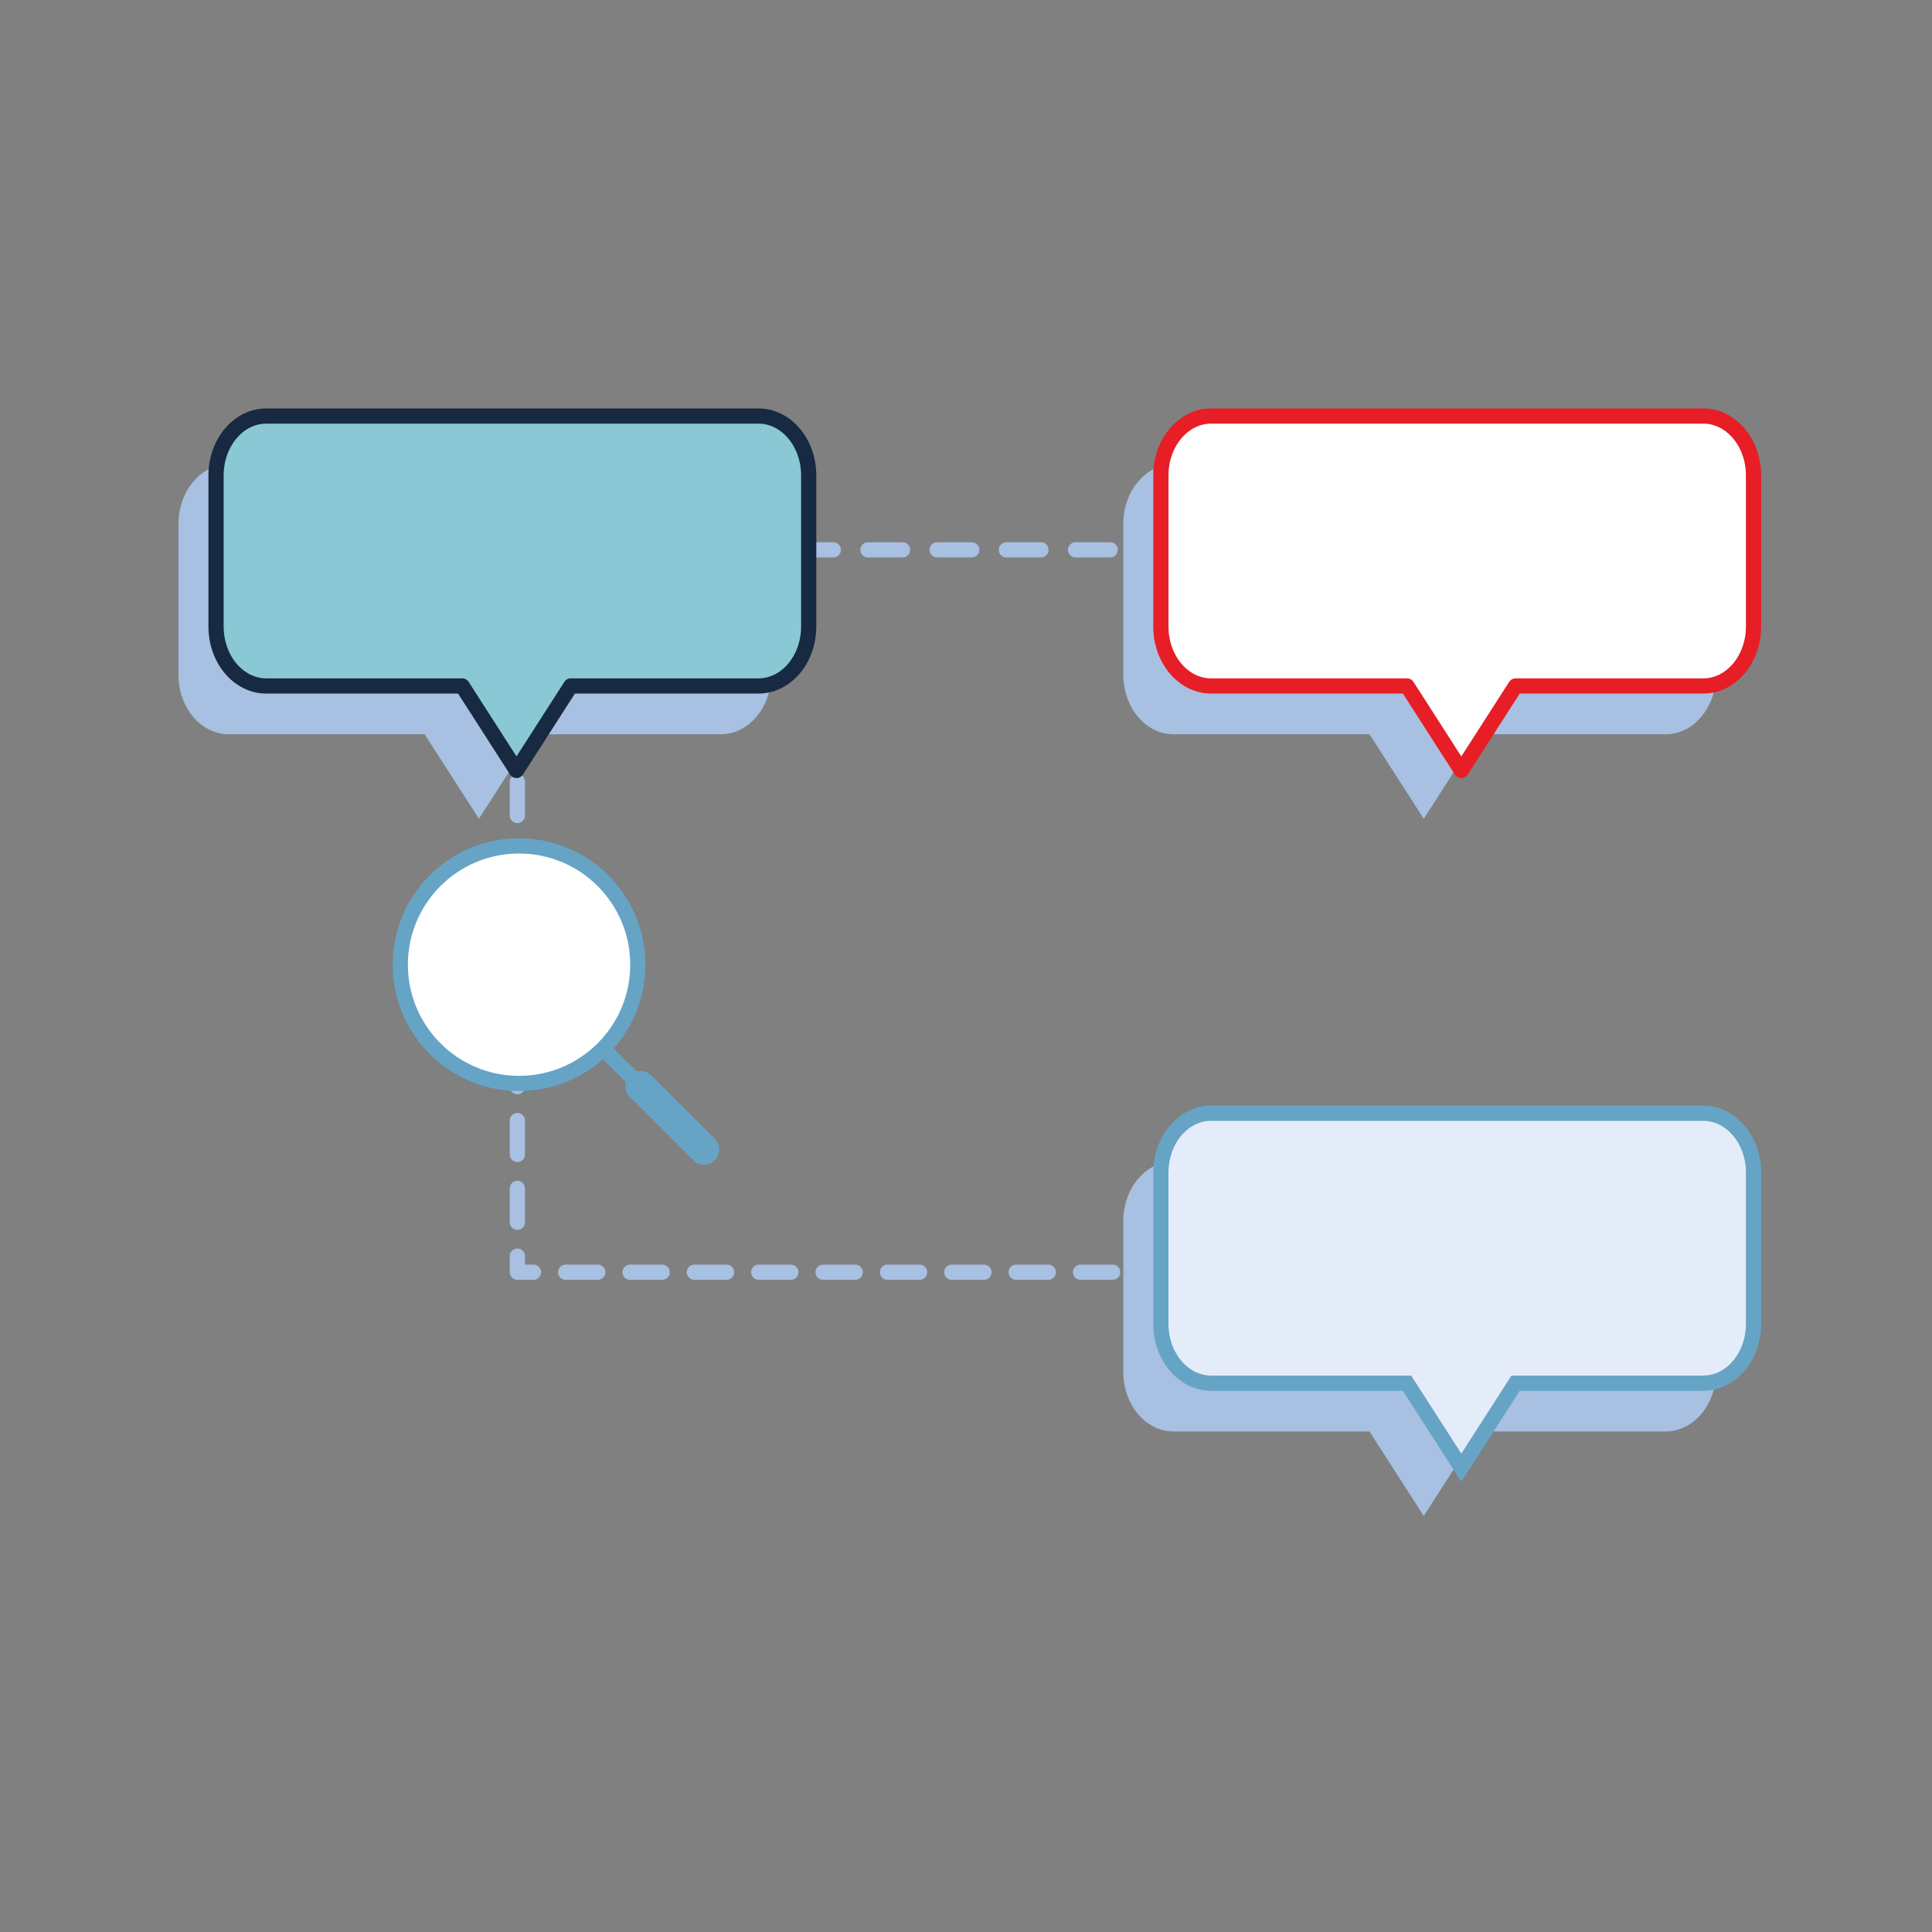
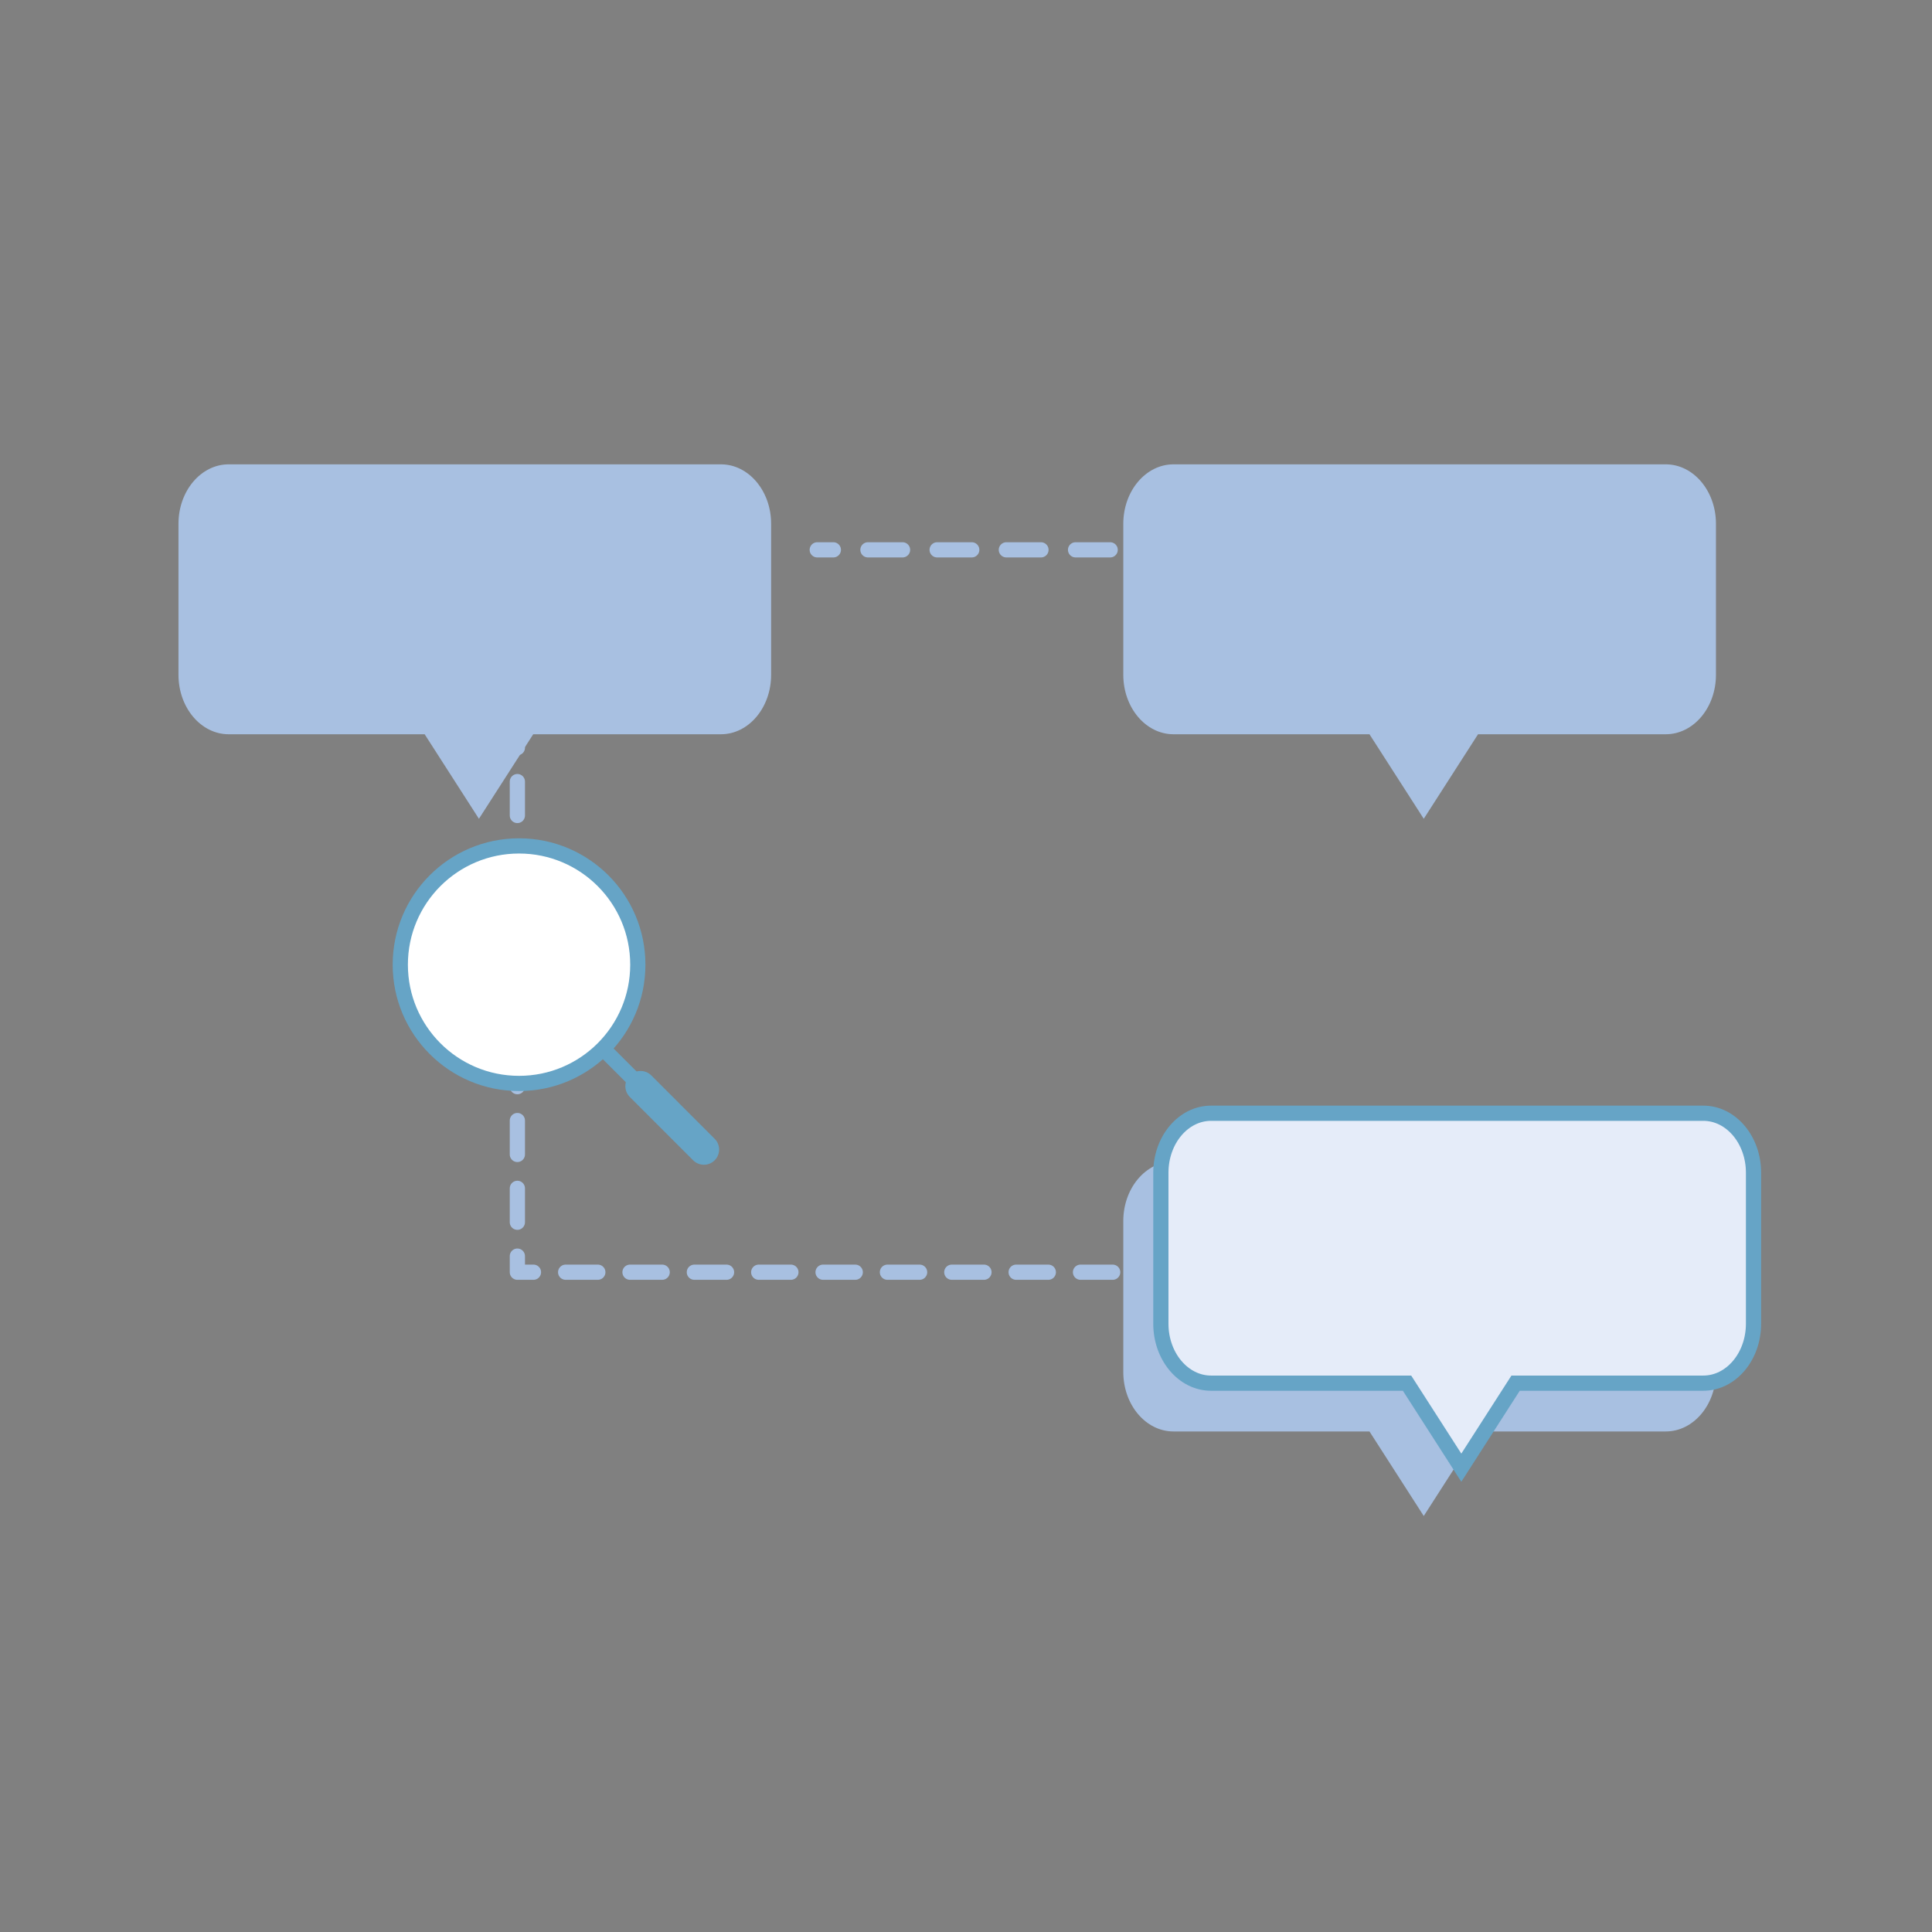
<svg xmlns="http://www.w3.org/2000/svg" id="ICONS" viewBox="0 0 180 180">
  <rect x="0" y="0" width="180" height="180" fill="#808080" stroke="none" />
  <path d="M67.167,43.261H21.306c-2.584,0-4.678,2.48-4.678,5.54v14.068c0,3.059,2.094,5.54,4.678,5.54h18.258l5.057,7.875,5.057-7.875h17.489c2.584,0,4.678-2.48,4.678-5.54v-14.068c0-3.06-2.094-5.54-4.678-5.54Z" fill="#a8c0e1" />
  <path d="M155.194,43.261h-45.861c-2.584,0-4.678,2.48-4.678,5.54v14.068c0,3.059,2.094,5.54,4.678,5.54h18.258l5.057,7.875,5.057-7.875h17.489c2.584,0,4.678-2.48,4.678-5.54v-14.068c0-3.06-2.094-5.54-4.678-5.54Z" fill="#a8c0e1" />
  <path d="M155.194,108.218h-45.861c-2.584,0-4.678,2.48-4.678,5.54v14.068c0,3.059,2.094,5.54,4.678,5.54h18.258l5.057,7.875,5.057-7.875h17.489c2.584,0,4.678-2.48,4.678-5.54v-14.068c0-3.06-2.094-5.54-4.678-5.54Z" fill="#a8c0e1" />
  <g>
    <line x1="76.141" y1="51.227" x2="77.641" y2="51.227" fill="none" stroke="#a8c0e1" stroke-linecap="round" stroke-linejoin="round" stroke-width="1.417" />
    <line x1="80.864" y1="51.227" x2="105.043" y2="51.227" fill="none" stroke="#a8c0e1" stroke-dasharray="0 0 3.224 3.224" stroke-linecap="round" stroke-linejoin="round" stroke-width="1.417" />
-     <line x1="106.655" y1="51.227" x2="108.155" y2="51.227" fill="none" stroke="#a8c0e1" stroke-linecap="round" stroke-linejoin="round" stroke-width="1.417" />
  </g>
  <g>
    <line x1="48.202" y1="61.845" x2="48.202" y2="63.345" fill="none" stroke="#a8c0e1" stroke-linecap="round" stroke-linejoin="round" stroke-width="1.417" />
    <line x1="48.202" y1="66.503" x2="48.202" y2="115.45" fill="none" stroke="#a8c0e1" stroke-dasharray="0 0 3.158 3.158" stroke-linecap="round" stroke-linejoin="round" stroke-width="1.417" />
    <polyline points="48.202 117.029 48.202 118.529 49.702 118.529" fill="none" stroke="#a8c0e1" stroke-linecap="round" stroke-linejoin="round" stroke-width="1.417" />
    <line x1="52.7" y1="118.529" x2="105.156" y2="118.529" fill="none" stroke="#a8c0e1" stroke-dasharray="0 0 2.998 2.998" stroke-linecap="round" stroke-linejoin="round" stroke-width="1.417" />
    <line x1="106.655" y1="118.529" x2="108.155" y2="118.529" fill="none" stroke="#a8c0e1" stroke-linecap="round" stroke-linejoin="round" stroke-width="1.417" />
  </g>
-   <path d="M70.667,38.761H24.806c-2.584,0-4.678,2.48-4.678,5.54v14.068c0,3.059,2.094,5.54,4.678,5.54h18.258l5.057,7.875,5.057-7.875h17.489c2.584,0,4.678-2.48,4.678-5.54v-14.068c0-3.06-2.094-5.54-4.678-5.54Z" fill="#89c8d4" stroke="#172a41" stroke-linecap="round" stroke-linejoin="round" stroke-width="1.417" />
  <line x1="59.679" y1="101.197" x2="65.581" y2="107.1" fill="none" stroke="#66a4c6" stroke-linecap="round" stroke-miterlimit="10" stroke-width="2.835" />
  <line x1="56.229" y1="97.748" x2="62.305" y2="103.824" fill="none" stroke="#66a4c6" stroke-miterlimit="10" stroke-width="1.417" />
  <circle cx="48.359" cy="89.877" r="11.065" fill="#fff" stroke="#66a4c6" stroke-linecap="round" stroke-miterlimit="10" stroke-width="1.417" />
-   <path d="M158.694,38.761h-45.861c-2.584,0-4.678,2.48-4.678,5.54v14.068c0,3.059,2.094,5.54,4.678,5.54h18.258l5.057,7.875,5.057-7.875h17.489c2.584,0,4.678-2.48,4.678-5.54v-14.068c0-3.06-2.094-5.54-4.678-5.54Z" fill="#fff" stroke="#e71e25" stroke-linecap="round" stroke-linejoin="round" stroke-width="1.417" />
  <path d="M158.694,103.718h-45.861c-2.584,0-4.678,2.48-4.678,5.54v14.068c0,3.059,2.094,5.54,4.678,5.54h18.258l5.057,7.875,5.057-7.875h17.489c2.584,0,4.678-2.48,4.678-5.54v-14.068c0-3.06-2.094-5.54-4.678-5.54Z" fill="#e5ecf9" stroke="#66a4c6" stroke-miterlimit="10" stroke-width="1.417" />
</svg>